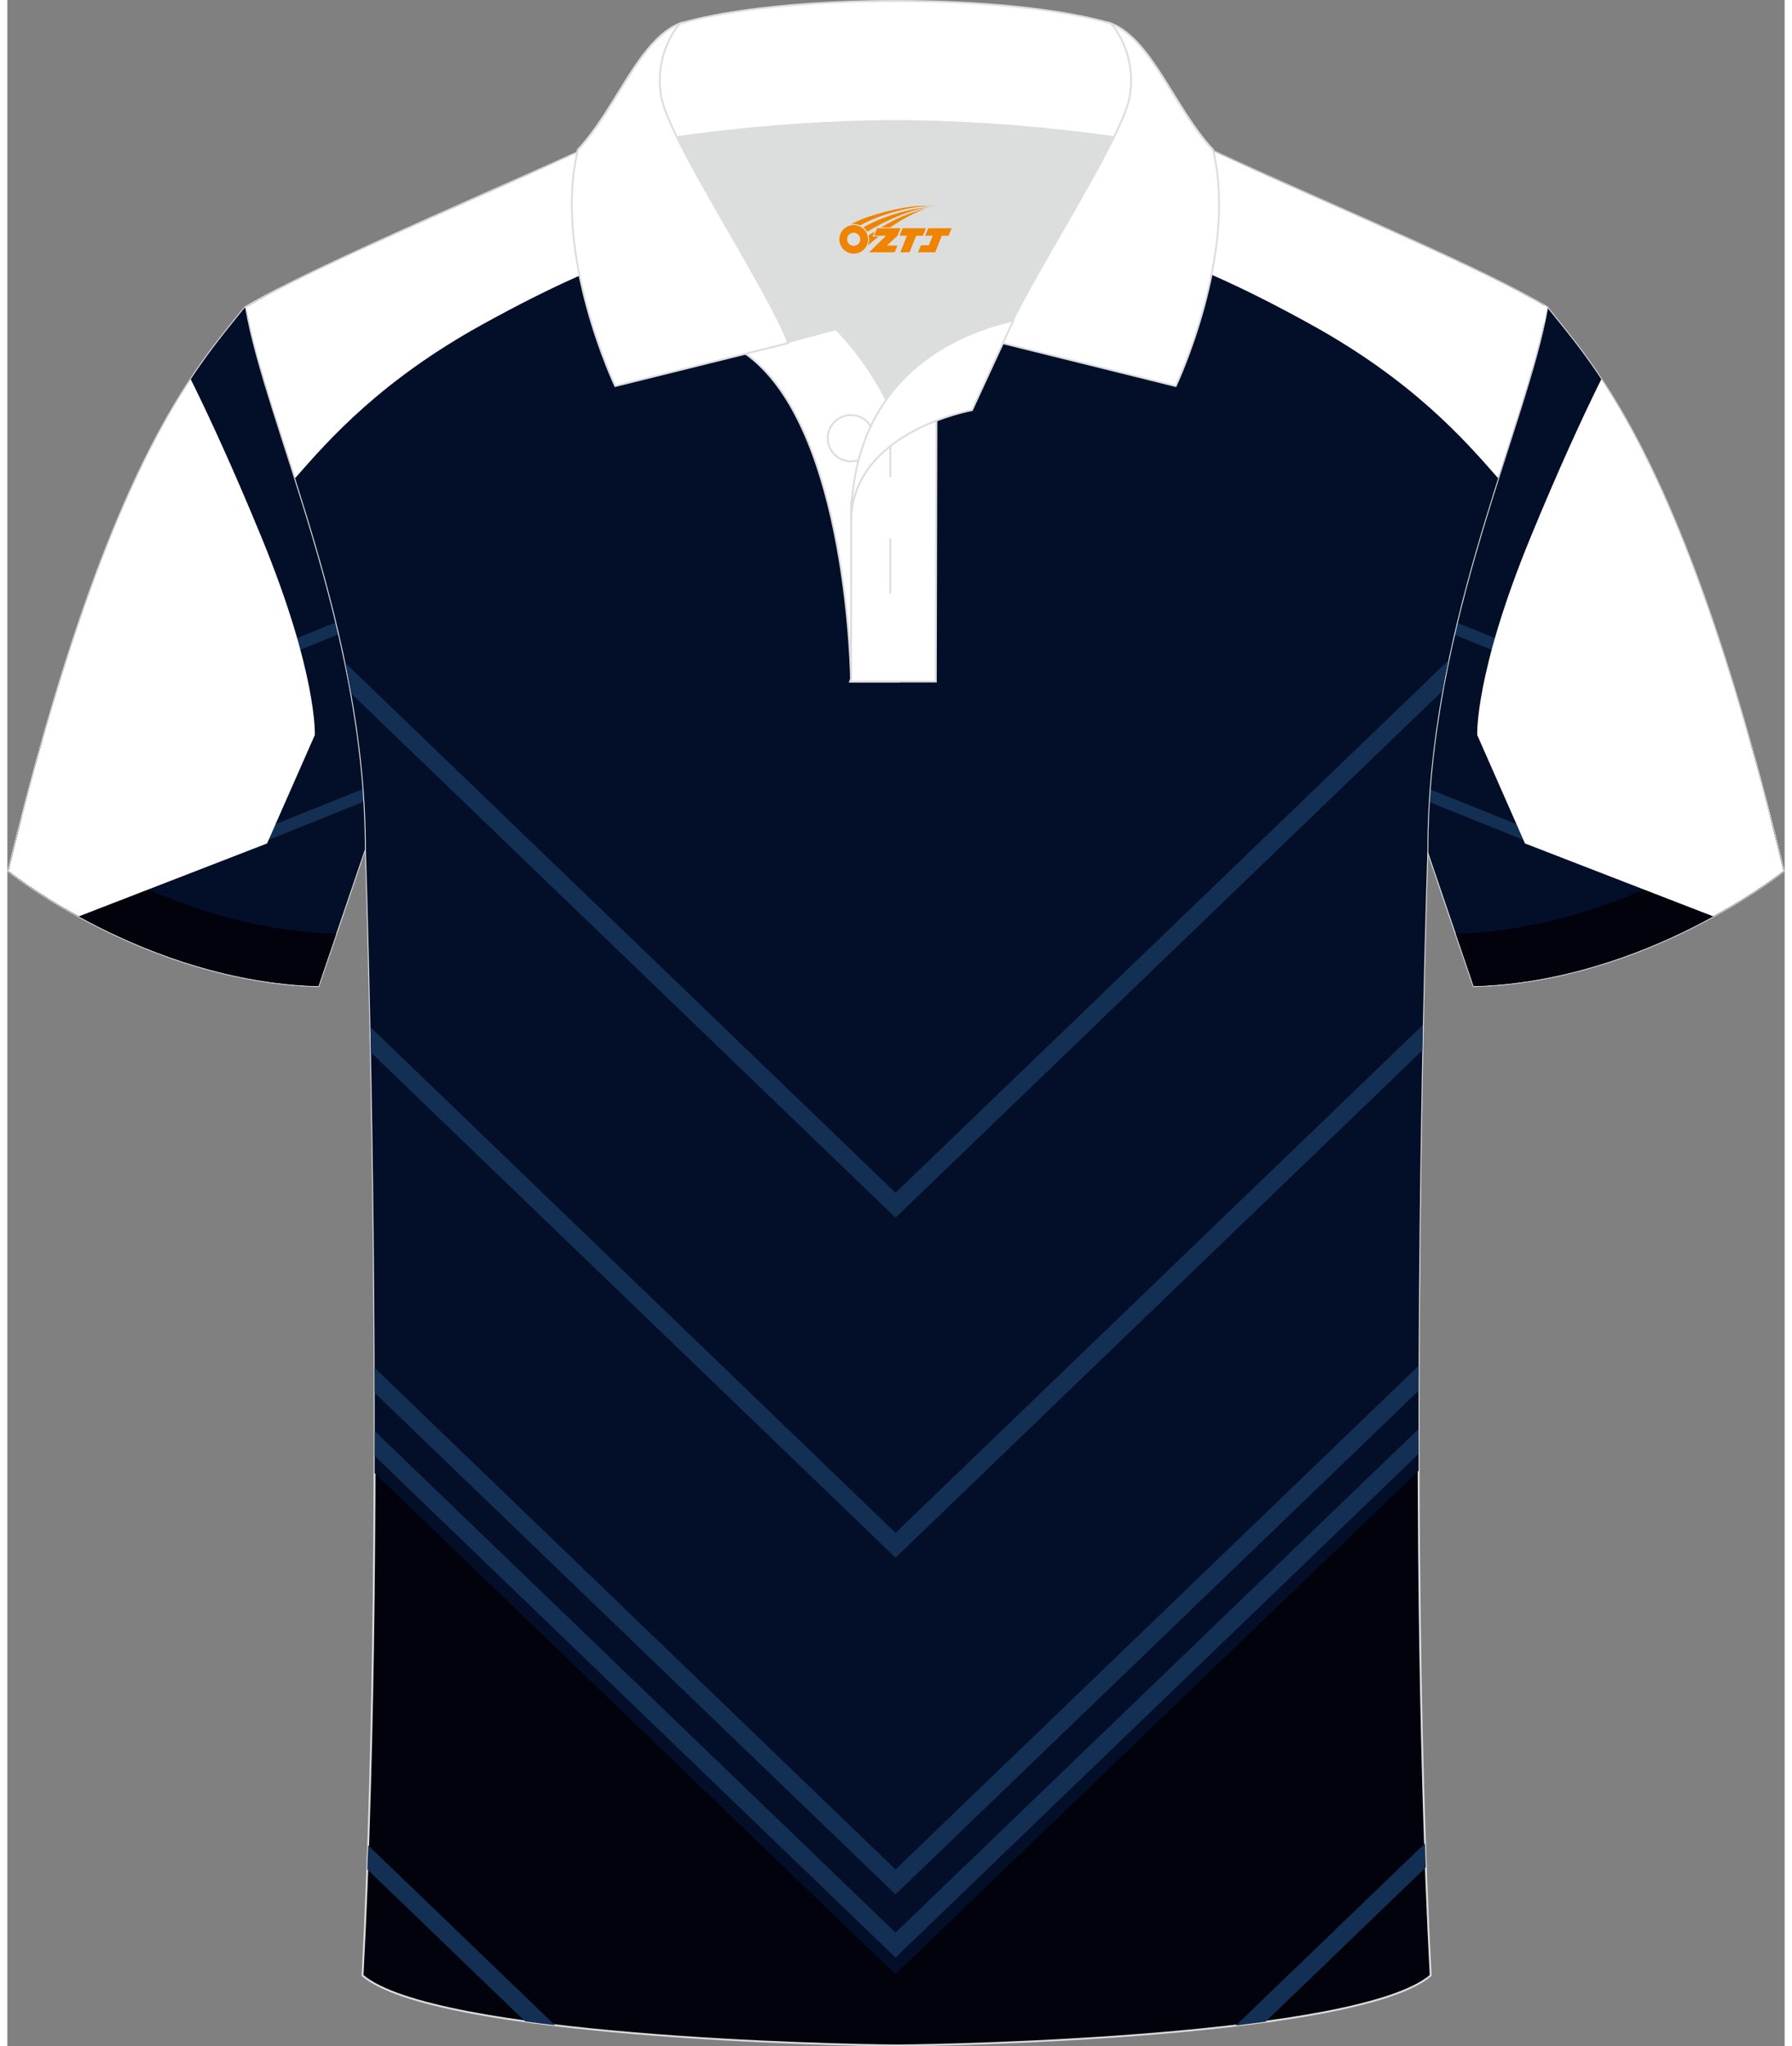
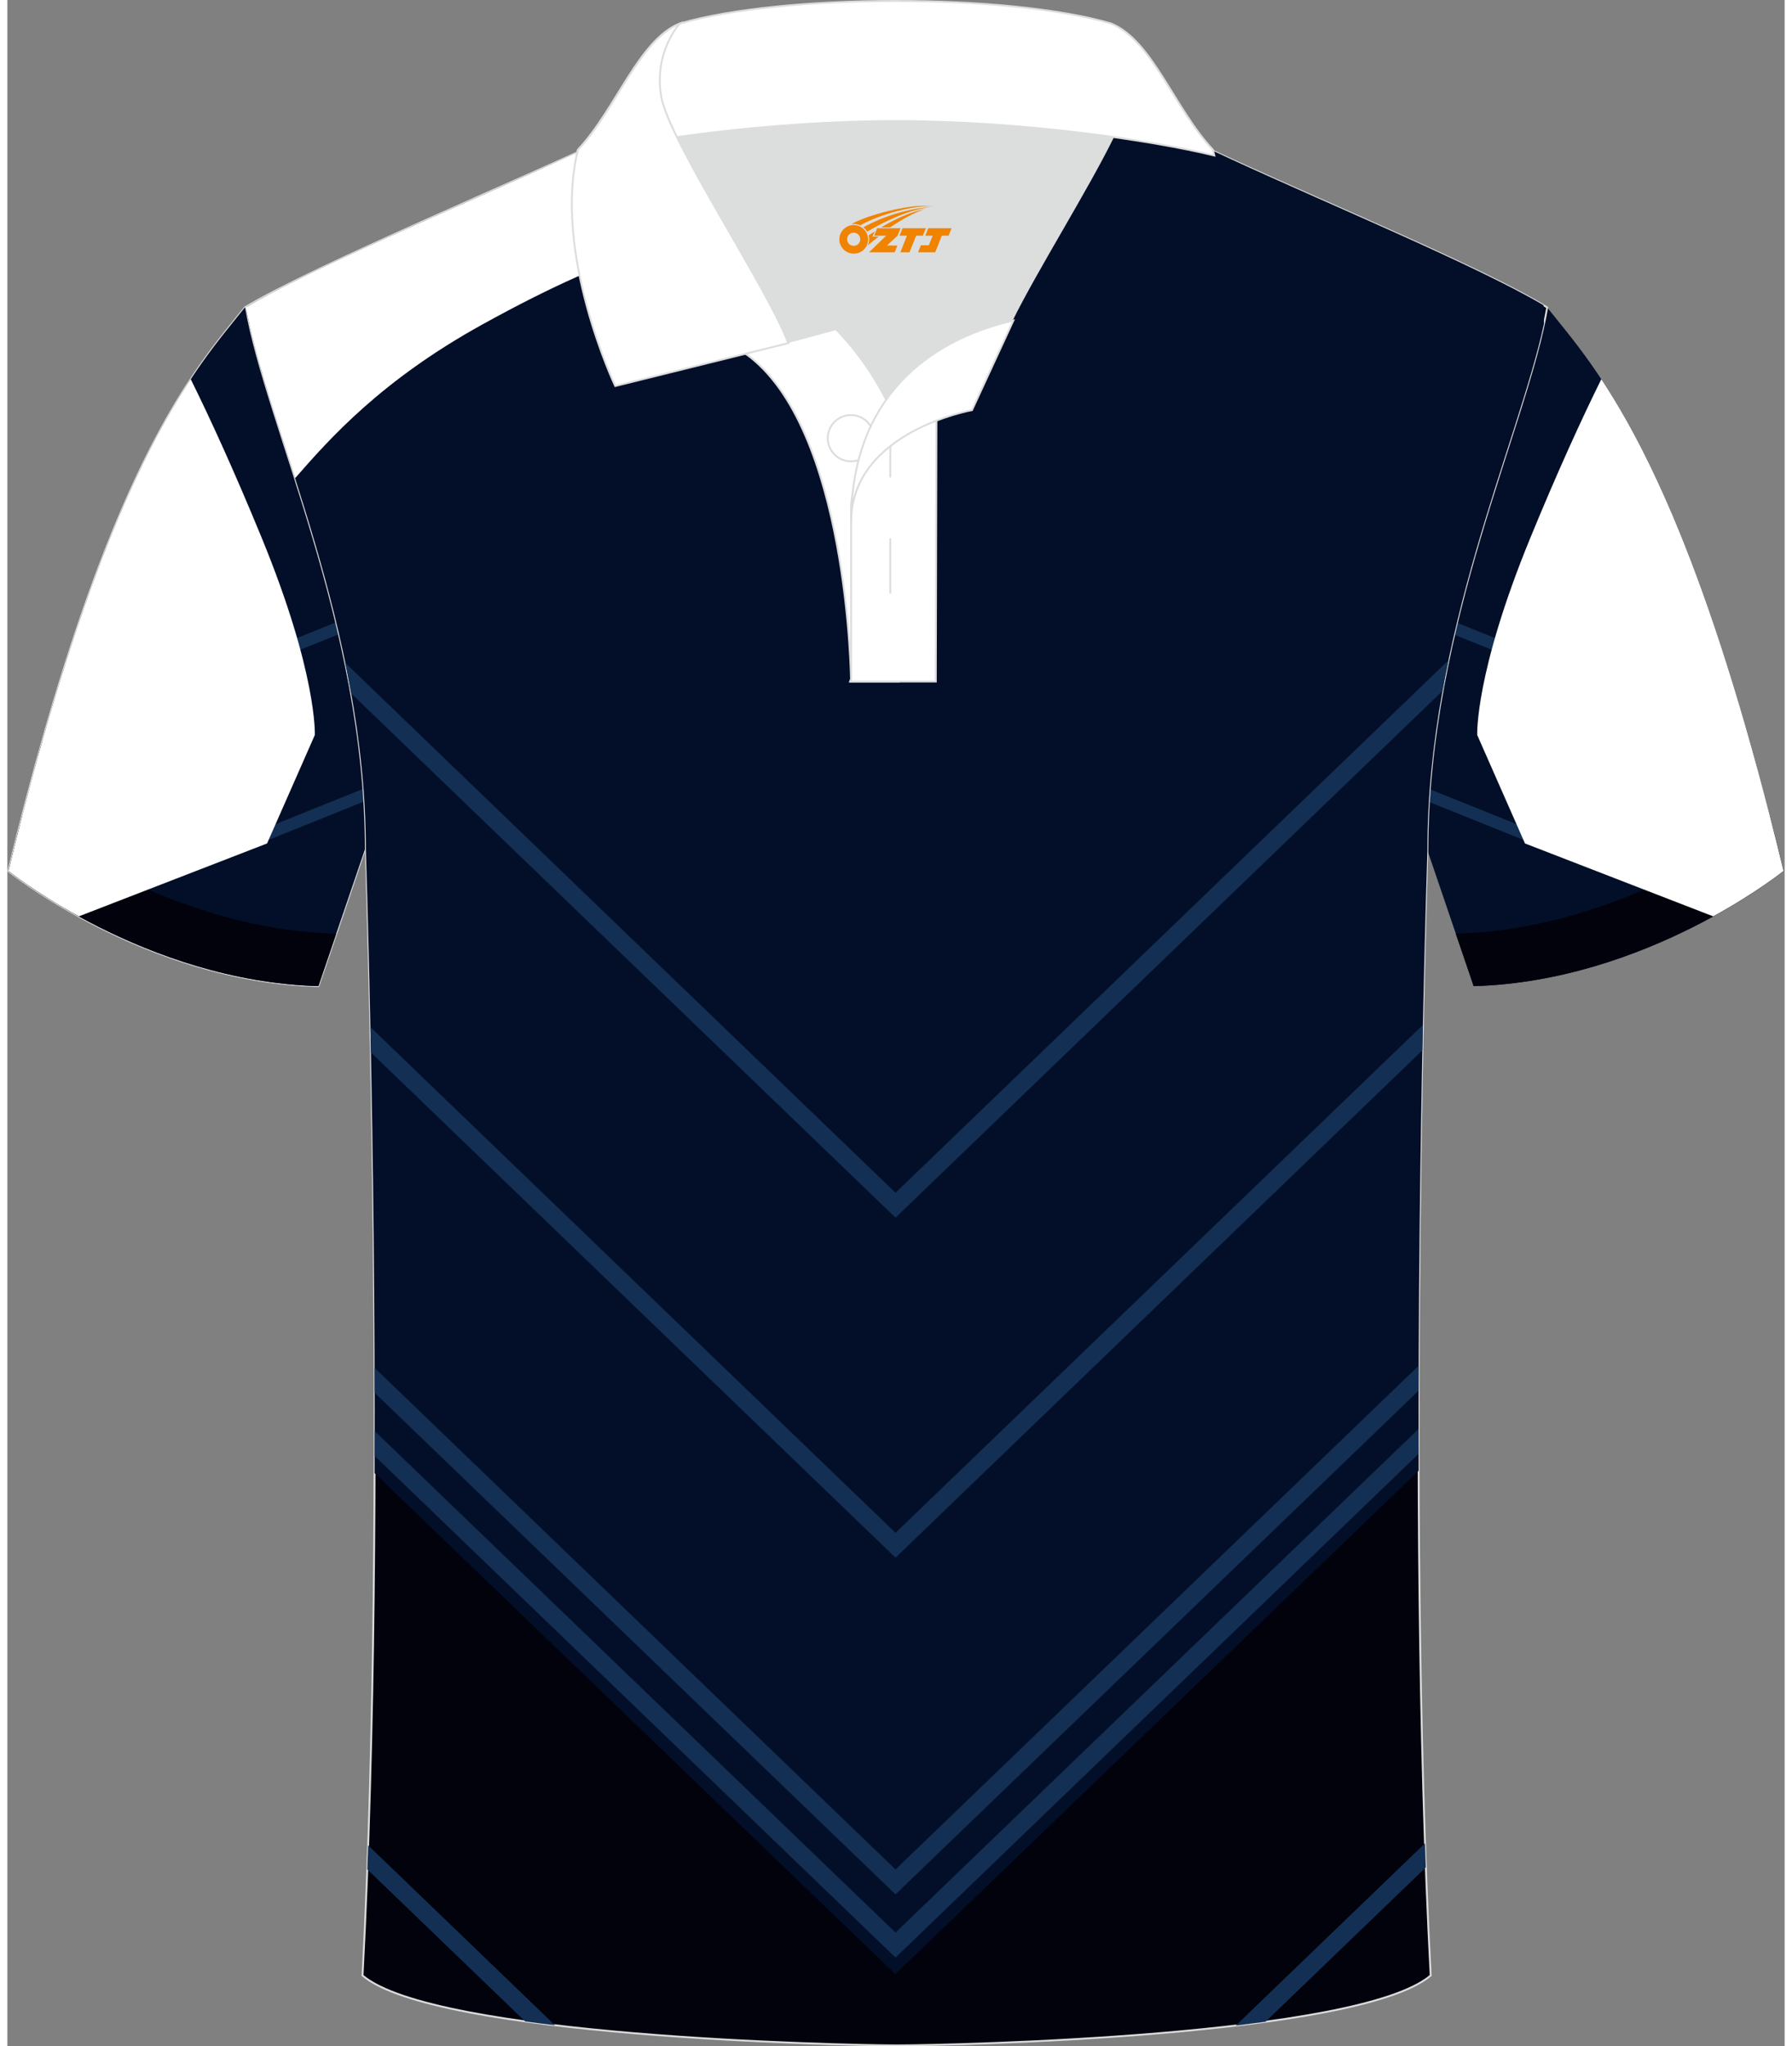
<svg xmlns="http://www.w3.org/2000/svg" version="1.1" id="图层_1" x="0px" y="0px" width="379.8px" height="433.5px" viewBox="0 0 380.24 437.6" enable-background="new 0 0 380.24 437.6" xml:space="preserve">
  <rect x="0" y="0" width="380.24" height="437.6" fill="#808080" stroke="none" />
  <path fill-rule="evenodd" clip-rule="evenodd" fill="#030F28" stroke="#DCDDDD" stroke-width="0.4" stroke-miterlimit="22.926" d="  M50.82,65.74c-10.25,12.92-29.4,32.71-50.6,120.52c0,0,29.23,23.58,66.31,24.62c0,0,7.18-21.01,9.91-29.1  c20.6-60.5,9.25-111.82,82.05-148.24c2.61-1.3,7.3-1.9,6.27-3.49c-5.38-8.33-13.21-7.56-17.86-6.09c-9.65,3.41-3.15-1.2-12.62,3.14  C112.3,37.21,64.52,57.41,50.82,65.74z" />
  <g>
    <g>
      <path fill-rule="evenodd" clip-rule="evenodd" fill="#030F28" d="M105.95,39.74l25.91,10.51    c-43.54,34.74-37.78,79.77-55.41,131.53c-2.74,8.09-9.91,29.1-9.91,29.1c-37.08-1.03-66.31-24.62-66.31-24.62    C21.42,98.45,40.57,78.66,50.82,65.74C59.96,60.18,84.26,49.34,105.95,39.74z" />
      <path fill-rule="evenodd" clip-rule="evenodd" fill="#133054" d="M7.51,158.34l83.1-33.41c-0.23,1.01-0.46,2.03-0.68,3.05    L6.64,161.46C6.93,160.41,7.22,159.38,7.51,158.34z" />
      <path fill-rule="evenodd" clip-rule="evenodd" fill="#133054" d="M12.37,194.33l68.66-27.6c-0.28,1.03-0.57,2.08-0.87,3.12    l-64.92,26.1C14.24,195.4,13.28,194.86,12.37,194.33z" />
      <path fill-rule="evenodd" clip-rule="evenodd" fill="#133054" d="M66.84,209.99l-2.05,0.82c0.58,0.03,1.17,0.05,1.74,0.06    L66.84,209.99z" />
    </g>
    <path fill-rule="evenodd" clip-rule="evenodd" fill="#01020C" d="M70.2,199.66c-37.08-1.03-66.31-24.62-66.31-24.62l-0.75-0.48   c-0.96,3.76-1.94,7.66-2.91,11.7c0,0,29.23,23.58,66.31,24.62c0,0,1.73-5.06,3.81-11.17L70.2,199.66z" />
    <path fill-rule="evenodd" clip-rule="evenodd" fill="#FFFFFF" d="M39.23,81.09c4.05,8.16,9.35,19.72,15.18,33.91   c11.93,29.03,11.37,42.18,11.37,42.18l-10.22,23.19l-40.27,15.59c-9.43-5.18-15.05-9.71-15.05-9.71   C15,125.06,28.77,96.91,39.23,81.09z" />
  </g>
-   <path fill-rule="evenodd" clip-rule="evenodd" fill="#030F28" stroke="#DCDDDD" stroke-width="0.4" stroke-miterlimit="22.926" d="  M329.43,65.74c10.25,12.92,29.39,32.71,50.59,120.52c0,0-29.23,23.58-66.31,24.62c0,0-7.18-21.01-9.91-29.1  c-20.6-60.5-9.25-111.82-82.05-148.24c-2.61-1.3-7.3-1.9-6.27-3.49c5.38-8.33,13.21-7.56,17.86-6.09c9.65,3.41,3.15-1.2,12.62,3.14  C267.94,37.21,315.73,57.41,329.43,65.74z" />
  <g>
    <g>
      <path fill-rule="evenodd" clip-rule="evenodd" fill="#030F28" d="M274.3,39.74l-25.91,10.51c43.54,34.74,37.78,79.77,55.41,131.53    c2.74,8.09,9.91,29.1,9.91,29.1c37.08-1.03,66.31-24.62,66.31-24.62c-21.19-87.82-40.33-107.61-50.6-120.53    C320.29,60.18,295.99,49.34,274.3,39.74z" />
      <path fill-rule="evenodd" clip-rule="evenodd" fill="#133054" d="M372.73,158.34l-83.1-33.41c0.23,1.01,0.46,2.03,0.68,3.05    l83.29,33.49C373.32,160.41,373.03,159.38,372.73,158.34z" />
      <path fill-rule="evenodd" clip-rule="evenodd" fill="#133054" d="M367.88,194.33l-68.66-27.6c0.28,1.03,0.57,2.08,0.87,3.12    l64.92,26.1C366.01,195.4,366.96,194.86,367.88,194.33z" />
      <path fill-rule="evenodd" clip-rule="evenodd" fill="#133054" d="M313.41,209.99l2.05,0.82c-0.58,0.03-1.17,0.05-1.74,0.06    L313.41,209.99z" />
    </g>
    <path fill-rule="evenodd" clip-rule="evenodd" fill="#01020C" d="M310.05,199.66c37.08-1.03,66.31-24.62,66.31-24.62l0.75-0.48   c0.96,3.76,1.94,7.66,2.91,11.7c0,0-29.23,23.58-66.31,24.62c0,0-1.73-5.06-3.81-11.17L310.05,199.66z" />
    <path fill-rule="evenodd" clip-rule="evenodd" fill="#FFFFFF" d="M341.02,81.09c-4.05,8.16-9.35,19.72-15.18,33.91   c-11.93,29.03-11.37,42.18-11.37,42.18l10.22,23.19l40.27,15.59c9.43-5.18,15.05-9.71,15.05-9.71   C365.25,125.06,351.48,96.91,341.02,81.09z" />
  </g>
  <path fill-rule="evenodd" clip-rule="evenodd" fill="#01020C" stroke="#DCDDDD" stroke-width="0.4" stroke-miterlimit="22.926" d="  M190.51,437.4H190c-11.96-0.03-98.62-1.89-114.01-14.95c5.38-102.27,0.7-240.66,0.7-240.66c0-48.21-21.34-91.06-25.63-116.04  c13.7-8.33,45.51-21.52,67.48-31.62c5.58-2.56,11.73-5.24,15.74-7.03c17.6-0.32,25.47,1.27,55.82,1.27h0.31  c30.35,0,38.71-1.59,56.32-1.27c3.99,1.77,9.65,4.47,15.23,7.03c21.97,10.11,53.78,23.29,67.48,31.62  c-4.29,24.97-25.63,67.82-25.63,116.04c0,0-4.68,138.39,0.7,240.66C289.13,435.51,202.46,437.37,190.51,437.4z" />
  <g>
    <path fill-rule="evenodd" clip-rule="evenodd" fill="#030F28" d="M78.57,315.02l111.37,107.1v0.08l0.04-0.04l0.04,0.04v-0.08   l111.91-107.61c-0.2-71.27,1.88-132.73,1.88-132.73c0-46.02,19.44-87.15,24.94-112.52l-0.09-3.99   c-14.09-8.34-45.13-21.23-66.7-31.15c-4.7-2.16-9.47-4.41-13.24-6.12l-35.01,0c-6.21,0.21-13.64,0.38-23.29,0.38h-0.31   c-9.65,0-17.03-0.16-23.17-0.38h-34.67c-3.88,1.71-9,3.97-13.72,6.12C96.69,44.17,65.13,57.26,51.31,65.6l-0.03,1.29   C56,92.01,76.7,134.29,76.7,181.78C76.7,181.78,78.78,243.54,78.57,315.02z" />
    <path fill-rule="evenodd" clip-rule="evenodd" fill="#FFFFFF" d="M61.56,102.26c7.45-8.53,18.45-20.93,40.04-32.86   c32.08-17.74,40.02-15.92,61.47-27.04c4.75-2.46,9.32-8.72,15.41-14.08c-21.15-0.32-29.09-1.46-44.21-1.18   c-3.99,1.77-10.16,4.47-15.74,7.03C96.57,44.23,64.77,57.41,51.07,65.74C52.74,75.45,56.98,87.87,61.56,102.26z" />
    <path fill-rule="evenodd" clip-rule="evenodd" fill="#133054" d="M190.02,255.07L72.3,141.76c0.45,2.16,0.86,4.33,1.26,6.53   l116.46,112.1l117.01-112.63c0.4-2.2,0.82-4.39,1.28-6.55L190.02,255.07z" />
    <path fill-rule="evenodd" clip-rule="evenodd" fill="#133054" d="M190.02,327.79L77.68,219.65c0.04,1.75,0.07,3.57,0.11,5.42   l112.23,108.03l112.7-108.48l0.11-5.42L190.02,327.79z" />
    <path fill-rule="evenodd" clip-rule="evenodd" fill="#133054" d="M190.02,399.78l111.92-107.72c-0.01,1.76-0.01,3.55-0.01,5.33   L190.02,405.1L78.58,297.84c0-1.78-0.01-3.57-0.01-5.33L190.02,399.78z" />
    <path fill-rule="evenodd" clip-rule="evenodd" fill="#133054" d="M190.02,413.28l111.9-107.7c0,1.76,0,3.54,0.01,5.31   L190.02,418.61L78.58,311.34c0-1.77,0.01-3.55,0.01-5.31L190.02,413.28z" />
-     <path fill-rule="evenodd" clip-rule="evenodd" fill="#FFFFFF" d="M318.94,102.26c-7.45-8.53-18.45-20.93-40.04-32.86   c-32.08-17.74-40.02-15.92-61.47-27.04c-4.75-2.46-9.32-8.71-15.41-14.08c21.28-0.32,29.59-1.46,44.7-1.18   c3.99,1.77,9.65,4.47,15.23,7.03c21.97,10.11,53.78,23.29,67.48,31.62C327.77,75.45,323.52,87.87,318.94,102.26z" />
    <path fill-rule="evenodd" clip-rule="evenodd" fill="#133054" d="M117.16,433.09l-39.97-38.47c-0.06,1.72-0.12,3.44-0.18,5.14   l33.77,32.51C112.87,432.56,115,432.83,117.16,433.09L117.16,433.09L117.16,433.09z M269.18,432.34l34.29-33.01   c-0.06-1.71-0.12-3.43-0.18-5.14l-40.48,38.97C264.97,432.89,267.09,432.62,269.18,432.34z" />
  </g>
  <g>
    <path fill-rule="evenodd" clip-rule="evenodd" fill="#DCDDDD" d="M188.01,85.48c6.47-9.15,16.42-14.43,27.06-16.91   c5.26-10.69,16.15-27.94,21.72-39.31c-26.89-6.55-66.68-6.55-93.57,0c6.45,13.2,20.09,34.32,23.76,43.9l10.25-2.76   C177.25,70.4,183.27,76.09,188.01,85.48z" />
    <path fill-rule="evenodd" clip-rule="evenodd" fill="#FFFFFF" stroke="#DCDDDD" stroke-width="0.4" stroke-miterlimit="22.926" d="   M157.9,75.61l19.34-5.21c0,0,11.79,11.15,15.37,27.96c3.57,16.81-1.87,47.39-1.87,47.39h-10.23   C180.52,145.74,179.99,91.25,157.9,75.61z" />
    <path fill-rule="evenodd" clip-rule="evenodd" fill="#FFFFFF" stroke="#DCDDDD" stroke-width="0.4" stroke-miterlimit="22.926" d="   M180.52,108.03v37.71h18.12l0.14-61.04C189.9,87.62,181.01,99.2,180.52,108.03z" />
    <path fill-rule="evenodd" clip-rule="evenodd" fill="#FFFFFF" stroke="#DCDDDD" stroke-width="0.4" stroke-miterlimit="22.926" d="   M121.78,33.25c13.44-3.27,41.09-7.36,68.22-7.36c27.12,0,54.77,4.09,68.22,7.36l-0.28-1.21c-8.27-8.82-12.99-23.43-21.79-27.01   C225.17,1.81,207.59,0.2,190,0.2c-17.58,0-35.16,1.62-46.15,4.84c-8.81,3.59-13.53,18.19-21.79,27.01L121.78,33.25z" />
    <path fill-rule="evenodd" clip-rule="evenodd" fill="#FFFFFF" stroke="#DCDDDD" stroke-width="0.4" stroke-miterlimit="22.926" d="   M143.85,5.04c0,0-5.6,6.08-3.96,15.6c1.64,9.53,22.67,40.71,27.18,52.74l-37.02,9.17c0,0-13.45-28.34-7.98-50.5   C130.33,23.23,135.05,8.63,143.85,5.04z" />
-     <path fill-rule="evenodd" clip-rule="evenodd" fill="#FFFFFF" stroke="#DCDDDD" stroke-width="0.4" stroke-miterlimit="22.926" d="   M236.15,5.04c0,0,5.6,6.08,3.97,15.6c-1.64,9.53-22.67,40.71-27.18,52.74l37.02,9.17c0,0,13.45-28.34,7.98-50.5   C249.68,23.23,244.95,8.63,236.15,5.04z" />
    <path fill-rule="evenodd" clip-rule="evenodd" fill="#FFFFFF" stroke="#DCDDDD" stroke-width="0.4" stroke-miterlimit="22.926" d="   M180.47,98.66c2.73,0,4.95-2.22,4.95-4.95c0-2.73-2.23-4.95-4.95-4.95c-2.73,0-4.95,2.23-4.95,4.95   C175.52,96.44,177.75,98.66,180.47,98.66z" />
    <line fill-rule="evenodd" clip-rule="evenodd" fill="none" stroke="#DCDDDD" stroke-width="0.4" stroke-miterlimit="22.926" x1="188.9" y1="115.13" x2="188.9" y2="126.93" />
    <line fill-rule="evenodd" clip-rule="evenodd" fill="none" stroke="#DCDDDD" stroke-width="0.4" stroke-miterlimit="22.926" x1="188.9" y1="90.26" x2="188.9" y2="102.08" />
    <path fill-rule="evenodd" clip-rule="evenodd" fill="#FFFFFF" stroke="#DCDDDD" stroke-width="0.4" stroke-miterlimit="22.926" d="   M215.23,68.54l-8.85,19.16c0,0-25.86,4.6-25.86,23.92C180.52,85.32,196.88,72.76,215.23,68.54z" />
  </g>
  <g id="图层_x0020_1">
    <path fill="#F08300" d="M178.18,52.21c0.416,1.136,1.472,1.984,2.752,2.032c0.144,0,0.304,0,0.448-0.016h0.016   c0.016,0,0.064,0,0.128-0.016c0.032,0,0.048-0.016,0.08-0.016c0.064-0.016,0.144-0.032,0.224-0.048c0.016,0,0.016,0,0.032,0   c0.192-0.048,0.4-0.112,0.576-0.208c0.192-0.096,0.4-0.224,0.608-0.384c0.672-0.56,1.104-1.408,1.104-2.352   c0-0.224-0.032-0.448-0.08-0.672l0,0C184.02,50.33,183.97,50.16,183.89,49.98C183.42,48.89,182.34,48.13,181.07,48.13C179.38,48.13,178,49.5,178,51.2C178,51.55,178.06,51.89,178.18,52.21L178.18,52.21L178.18,52.21z M182.48,51.23L182.48,51.23C182.45,52.01,181.79,52.61,181.01,52.57C180.22,52.54,179.63,51.89,179.66,51.1c0.032-0.784,0.688-1.376,1.472-1.344   C181.9,49.79,182.51,50.46,182.48,51.23L182.48,51.23z" />
    <polygon fill="#F08300" points="196.51,48.81 ,195.87,50.4 ,194.43,50.4 ,193.01,53.95 ,191.06,53.95 ,192.46,50.4 ,190.88,50.4    ,191.52,48.81" />
    <path fill="#F08300" d="M198.48,44.08c-1.008-0.096-3.024-0.144-5.056,0.112c-2.416,0.304-5.152,0.912-7.616,1.664   C183.76,46.46,181.89,47.18,180.54,47.95C180.74,47.92,180.93,47.9,181.12,47.9c0.48,0,0.944,0.112,1.36,0.288   C186.58,45.87,193.78,43.82,198.48,44.08L198.48,44.08L198.48,44.08z" />
    <path fill="#F08300" d="M183.95,49.55c4-2.368,8.88-4.672,13.488-5.248c-4.608,0.288-10.224,2-14.288,4.304   C183.47,48.86,183.74,49.18,183.95,49.55C183.95,49.55,183.95,49.55,183.95,49.55z" />
    <polygon fill="#F08300" points="202,48.81 ,201.38,50.4 ,199.92,50.4 ,198.51,53.95 ,198.05,53.95 ,196.54,53.95 ,194.85,53.95    ,195.44,52.45 ,197.15,52.45 ,197.97,50.4 ,196.38,50.4 ,197.02,48.81" />
    <polygon fill="#F08300" points="191.09,48.81 ,190.45,50.4 ,188.16,52.51 ,190.42,52.51 ,189.84,53.95 ,184.35,53.95 ,188.02,50.4    ,185.44,50.4 ,186.08,48.81" />
    <path fill="#F08300" d="M196.37,44.67c-3.376,0.752-6.464,2.192-9.424,3.952h1.888C191.26,47.05,193.6,45.62,196.37,44.67z    M185.57,49.49C184.94,49.87,184.88,49.92,184.27,50.33c0.064,0.256,0.112,0.544,0.112,0.816c0,0.496-0.112,0.976-0.32,1.392   c0.176-0.16,0.32-0.304,0.432-0.4c0.272-0.24,0.768-0.64,1.6-1.296l0.32-0.256H185.09l0,0L185.57,49.49L185.57,49.49L185.57,49.49z" />
  </g>
</svg>